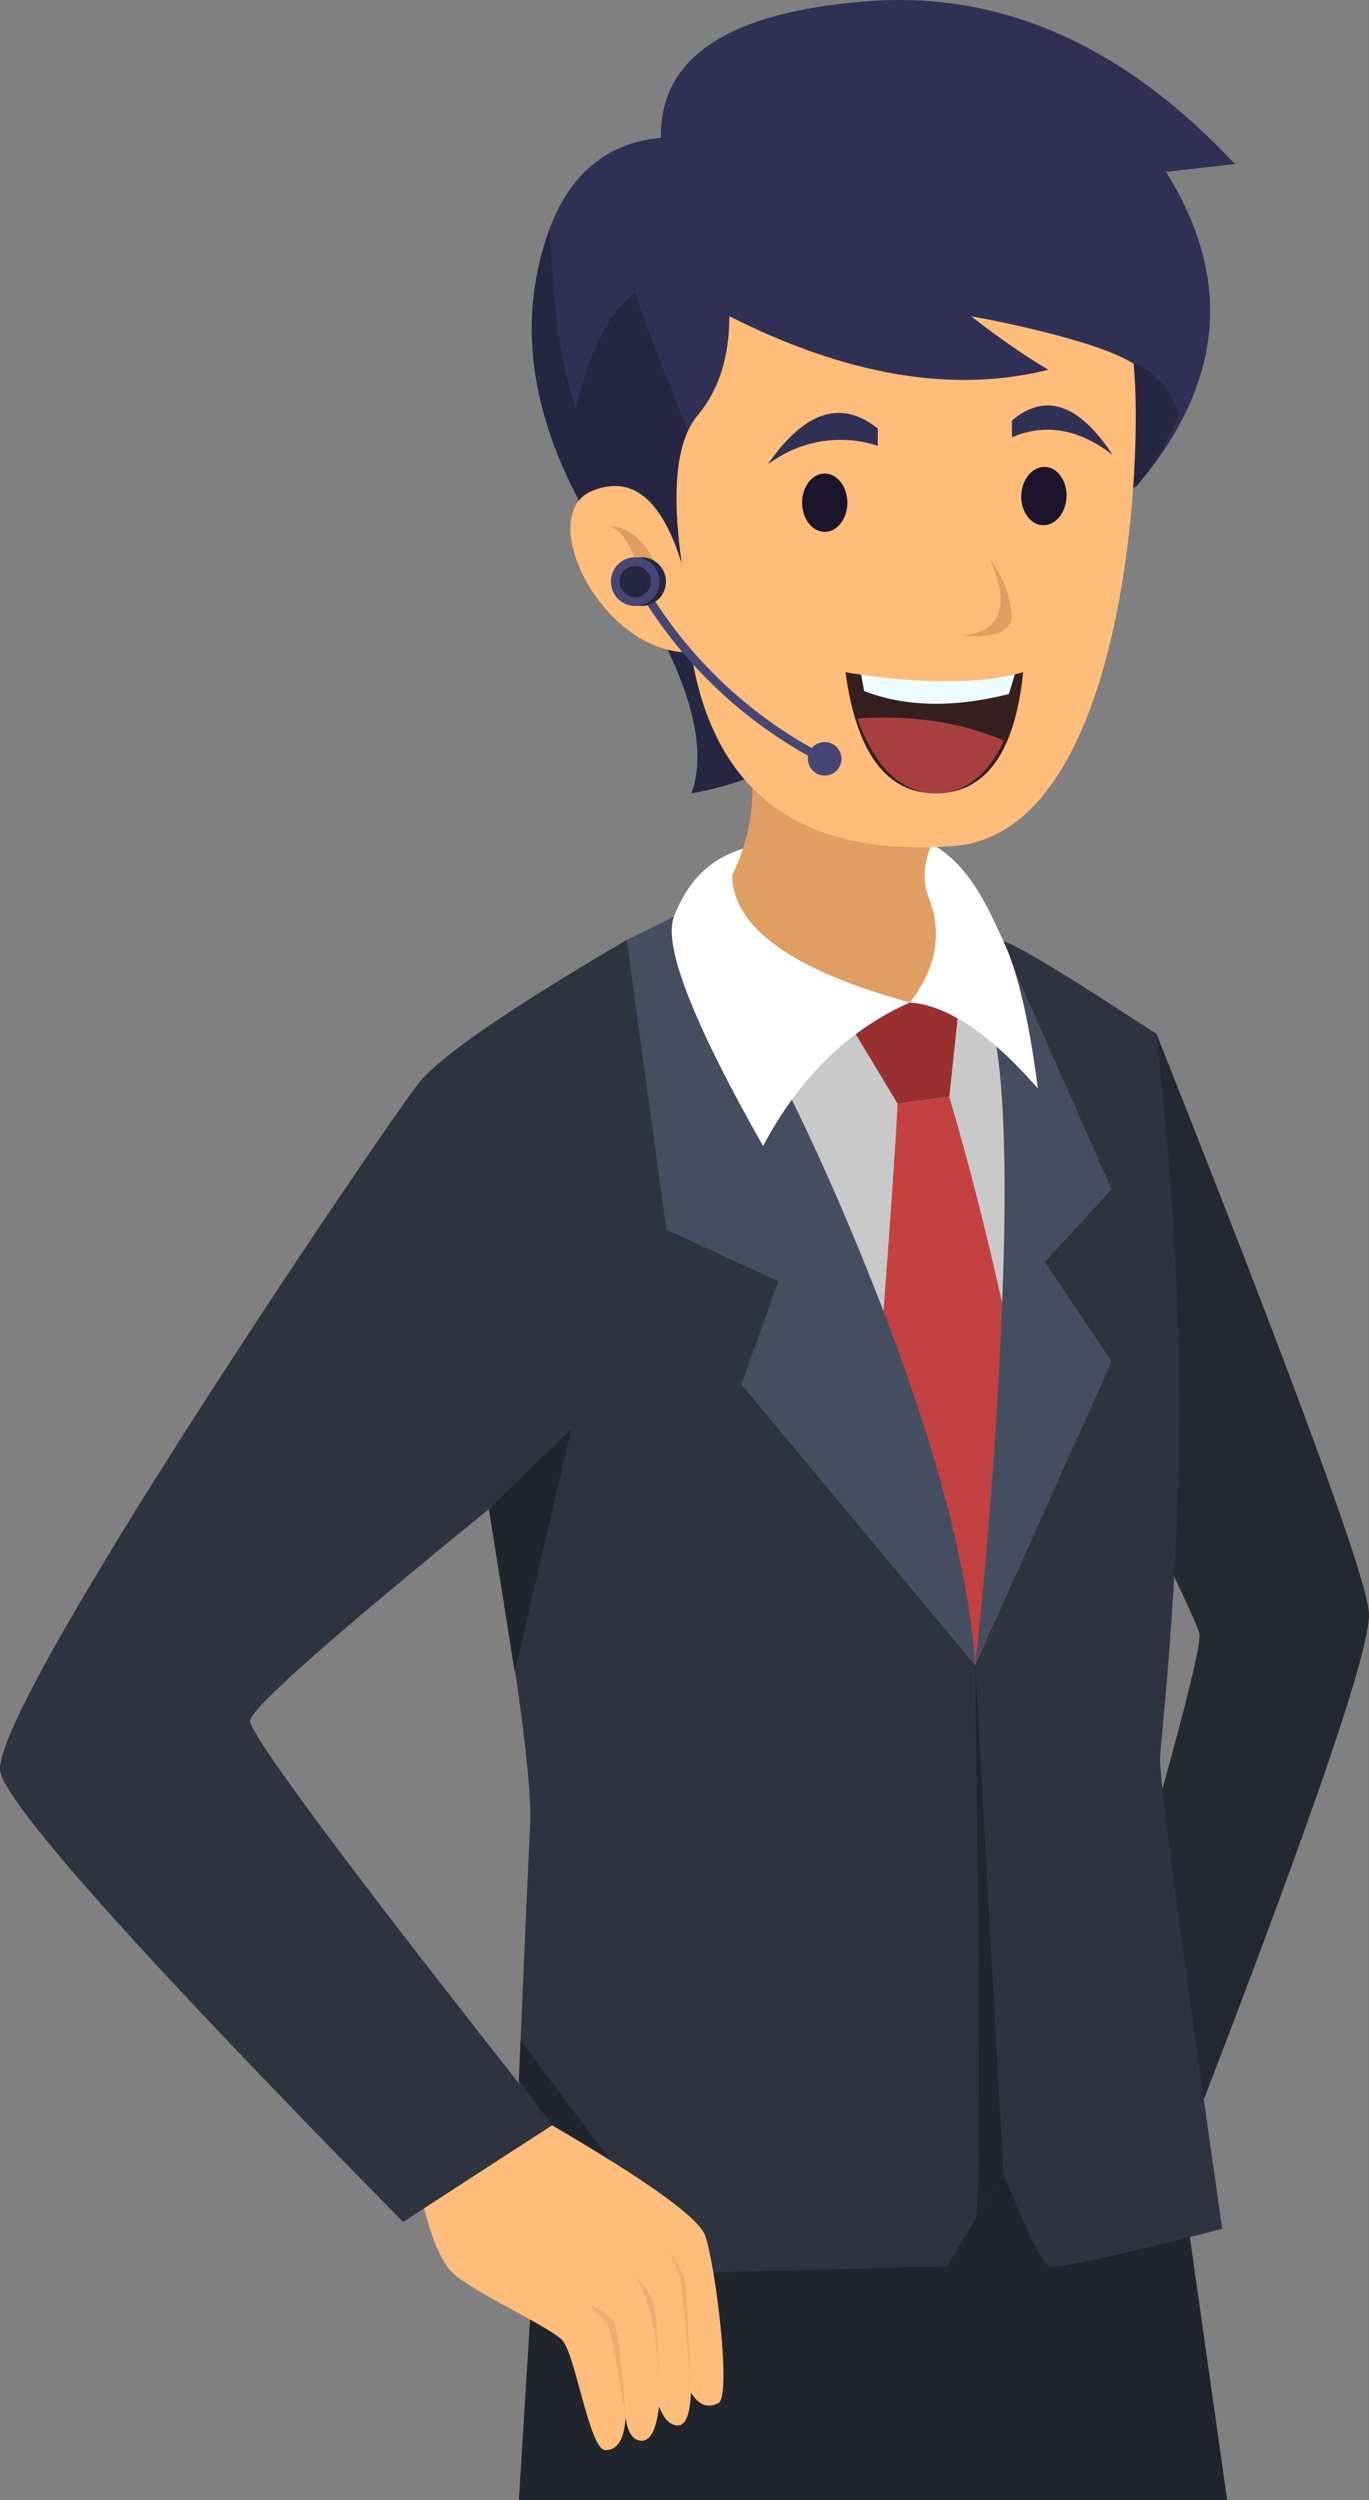
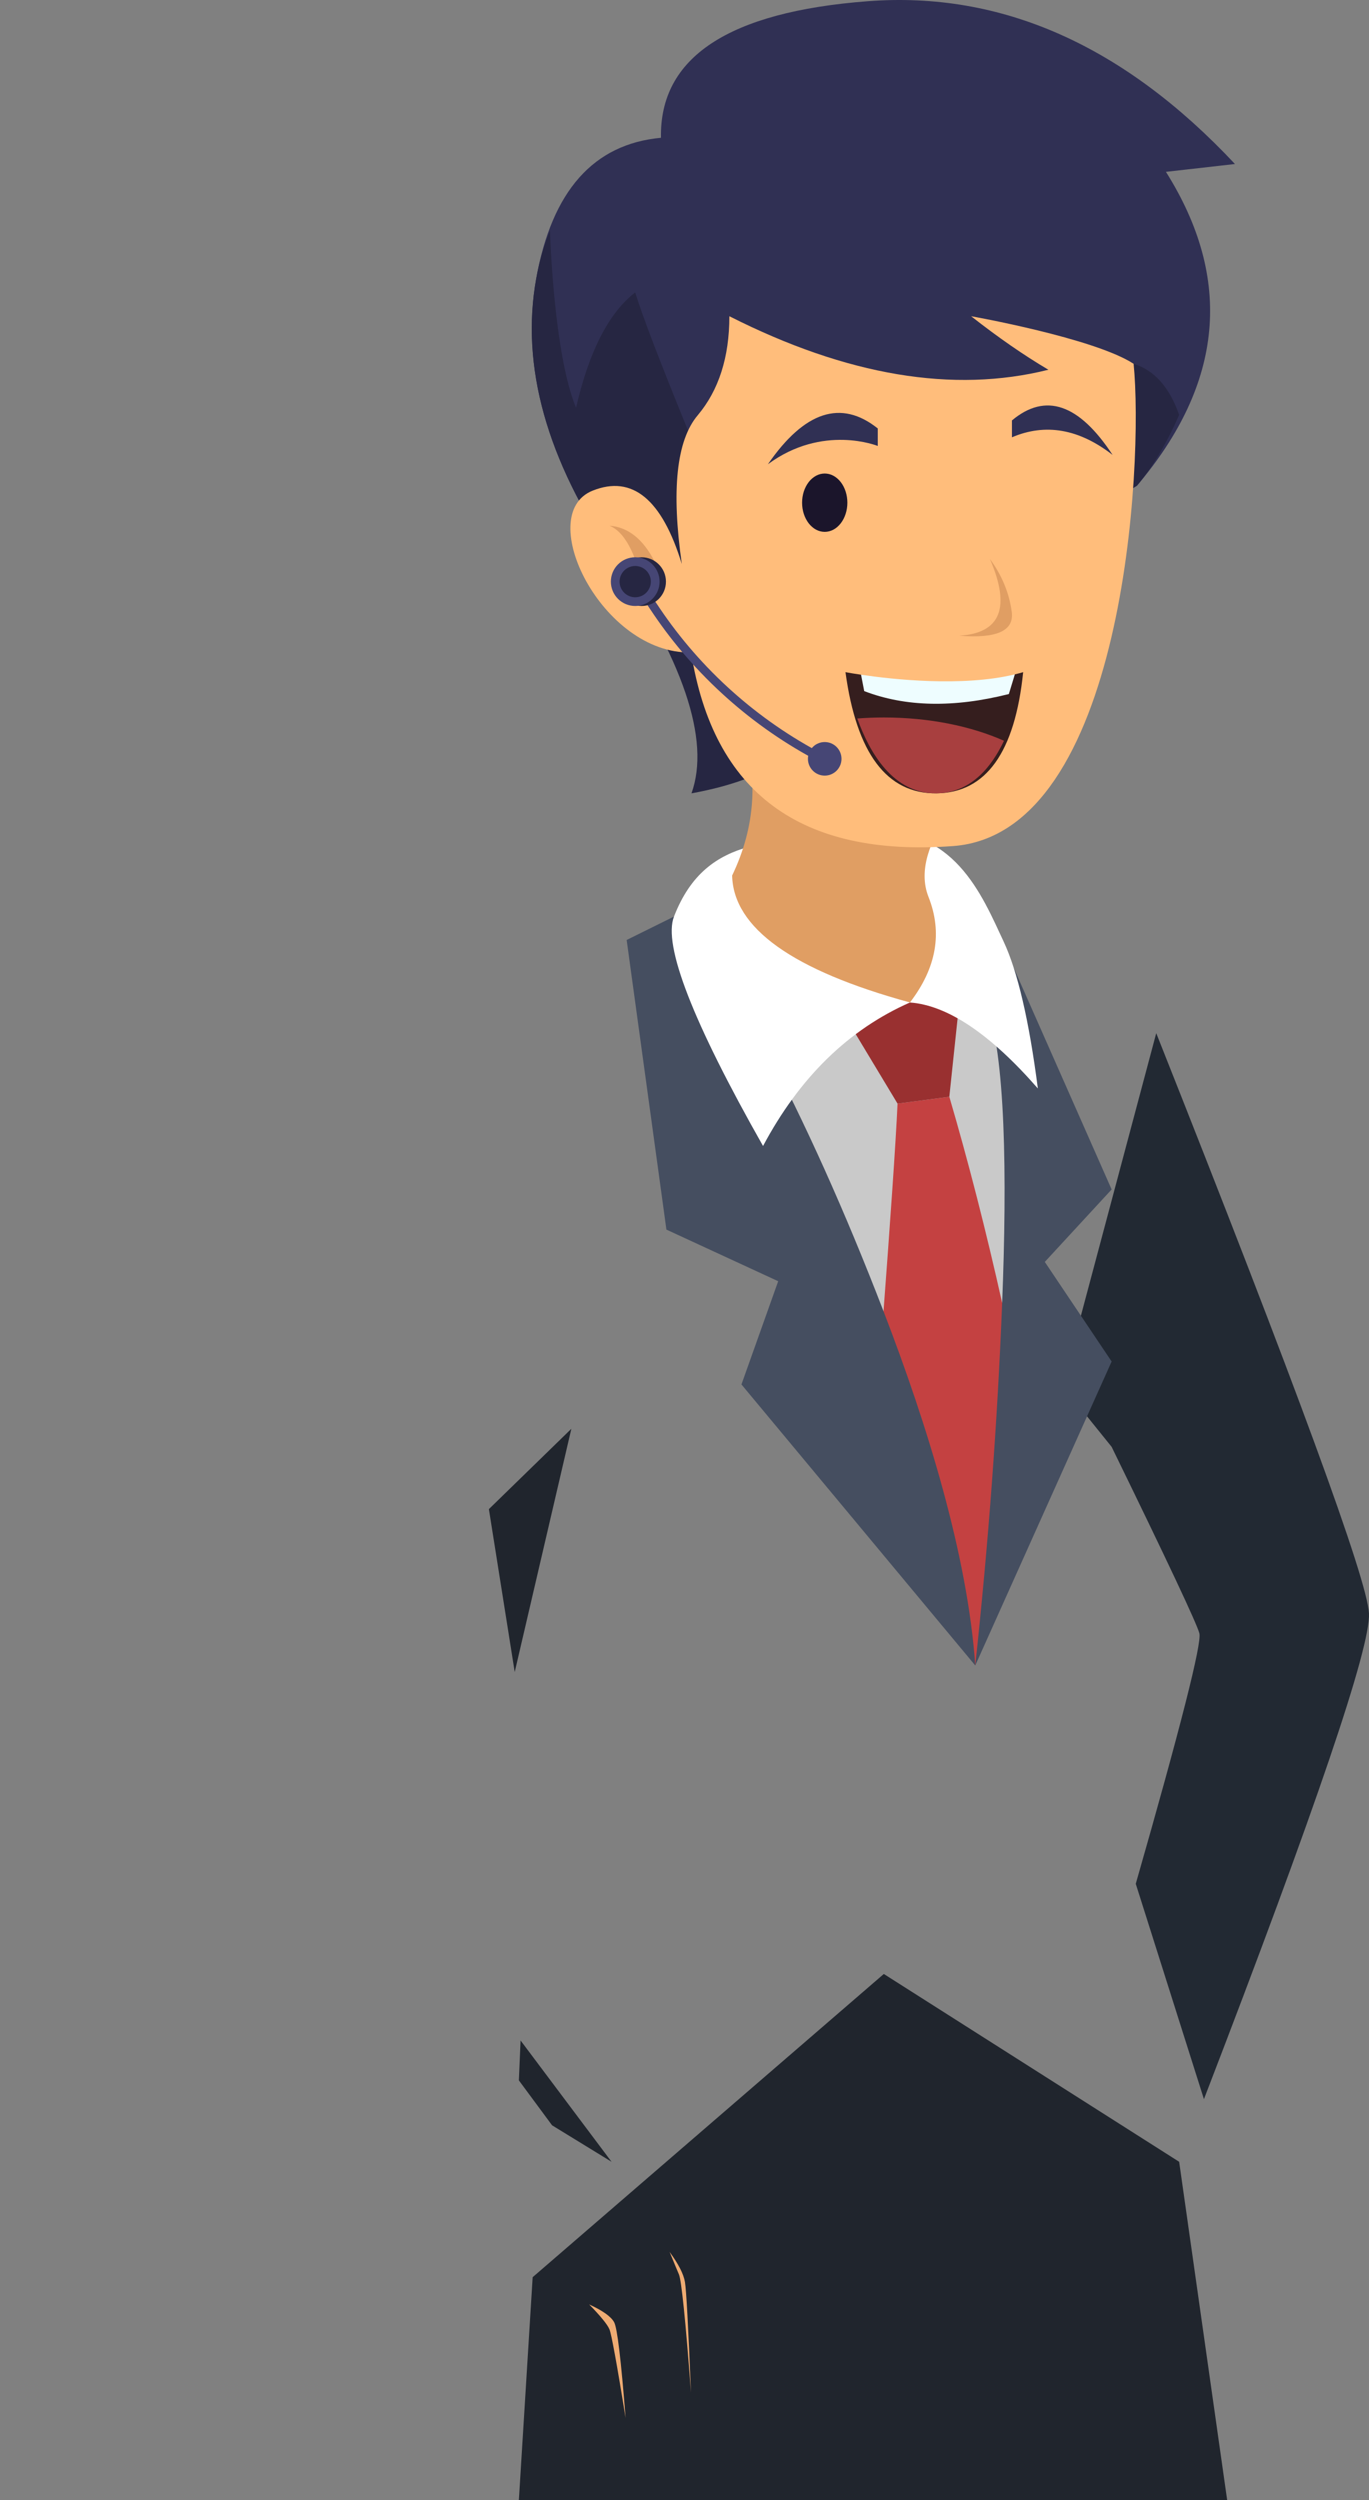
<svg xmlns="http://www.w3.org/2000/svg" fill="none" version="1.1" width="161.8" height="295.392" viewBox="0 0 161.8 295.392">
  <rect x="0" y="0" width="161.8" height="295.392" fill="#808080" stroke="none" />
  <g>
    <g>
      <g>
        <g>
          <g>
            <path d="M74.064,46.25L72.032,65.139Q85.124,84.249,81.726,93.735Q95.935,91.15,97.227,82.593Q98.518,74.036,93.131,62.113L74.064,46.25Z" fill="#262642" fill-opacity="1" style="mix-blend-mode:passthrough" />
          </g>
          <g>
            <path d="M125.548,163.715L136.654,122.072Q161.498,184.626,161.796,190.627Q162.095,196.629,142.292,248.021L134.234,222.578Q142.213,194.719,141.751,192.978Q141.289,191.237,131.382,170.949L125.548,163.715Z" fill="#222933" fill-opacity="1" style="mix-blend-mode:passthrough" />
          </g>
          <g>
            <path d="M62.955,269.055L61.324,295.392L145.037,295.392L139.363,255.422L104.457,233.23L62.955,269.055Z" fill="#20252D" fill-opacity="1" style="mix-blend-mode:passthrough" />
          </g>
          <g>
-             <path d="M136.654,122.145Q120.924,111.844,118.606,111.221Q106.172,107.882,74.064,111.061Q53.353,123.197,49.546,127.911C45.739,132.625,-1.848,202.784,0.056,209.446Q1.959,216.108,47.643,262.531L60.981,253.879Q60.615,262.5,60.338,269.124L111.924,267.766L118.606,256.822Q122.822,267.291,124.017,267.766Q125.212,268.242,144.452,263.348Q137.102,212.092,137.102,207.809C137.102,206.281,139.48,186.652,139.363,164.727Q139.256,144.7,136.654,122.145ZM29.558,203.26Q30.034,200.881,57.781,178.306Q63.03,208.543,62.654,215.681C62.461,219.351,61.854,233.373,61.31,246.133C51.96,234.278,29.18,205.152,29.558,203.26Z" fill="#2D333F" fill-opacity="1" style="mix-blend-mode:passthrough" />
-           </g>
+             </g>
          <g>
            <path d="M61.526,241.087L72.278,255.422L65.249,251.111L61.324,245.802L61.526,241.087Z" fill="#20252D" fill-opacity="1" style="mix-blend-mode:passthrough" />
          </g>
          <g>
            <path d="M83.46,106.656L79.658,108.294L74.064,111.061L78.762,145.281L91.973,151.38L87.631,163.577L115.264,196.781L131.383,160.866L123.484,149.099L131.383,140.537L116.523,106.912L83.46,106.656Z" fill="#454E60" fill-opacity="1" style="mix-blend-mode:passthrough" />
          </g>
          <g>
            <path d="M118.444,153.946C119.034,139.007,118.857,124.468,116.523,118.445Q110.904,103.946,90.183,123.258Q97.623,137.286,104.423,154.931L118.444,153.946Z" fill="#C9C9C9" fill-opacity="1" style="mix-blend-mode:passthrough" />
          </g>
          <g>
            <path d="M112.199,129.584L106.079,130.396C105.883,134.927,105.152,145.194,104.422,154.931C109.579,168.313,114.368,183.775,115.264,196.781Q117.613,174.967,118.443,153.946Q115.554,141.023,112.199,129.584Z" fill="#C44141" fill-opacity="1" style="mix-blend-mode:passthrough" />
          </g>
          <g>
            <path d="M100.149,120.548L106.08,130.396L112.199,129.584L113.376,118.445L107.546,118.445L100.149,120.548Z" fill="#993030" fill-opacity="1" style="mix-blend-mode:passthrough" />
          </g>
          <g>
            <path d="M107.546,118.445Q96.649,123.26,90.183,135.403Q77.692,113.361,79.658,108.295C83.555,98.253,91.993,99.589,102.346,98.405C112.699,97.221,116.104,105.893,118.605,111.221Q121.106,116.549,122.662,128.605Q114.233,118.95,107.546,118.445Z" fill="#FFFFFF" fill-opacity="1" style="mix-blend-mode:passthrough" />
          </g>
          <g>
            <path d="M116.523,91.297C115.866,91.735,107.223,99.617,109.736,105.966Q112.249,112.315,107.547,118.445Q86.748,112.753,86.529,103.448Q90.705,94.742,87.632,85.576Q84.558,76.409,116.523,91.297Z" fill="#E09E63" fill-opacity="1" style="mix-blend-mode:passthrough" />
          </g>
          <g>
            <path d="M78.119,16.279Q66.16,17.39,63.374,32.912Q60.588,48.434,72.622,66.051L115.114,69.067L134.371,57.389Q149.74,39.28,137.8,20.304L145.959,19.379Q126.248,-1.665,102.567,0.143Q77.848,2.031,78.119,16.279Z" fill="#303054" fill-opacity="1" style="mix-blend-mode:passthrough" />
          </g>
          <g>
            <path d="M134.371,57.389Q137.098,54.165,139.363,49.024Q137.648,44.113,133.98,42.983L129.707,58.61L94.796,53.753Q84.765,59.306,81.358,50.966Q76.274,38.519,75.075,34.55Q70.396,38.163,68.081,48.179C65.409,41.725,65.003,27.278,65.003,27.277C64.324,28.907,63.759,30.767,63.374,32.912Q60.588,48.434,72.622,66.051L115.114,69.067L134.371,57.389Z" fill="#262642" fill-opacity="1" style="mix-blend-mode:passthrough" />
          </g>
          <g>
            <path d="M133.98,42.983C135.168,54.857,132.857,98.469,112.651,99.965Q85.614,101.966,81.682,77.09C71.158,77.324,63.017,60.782,70.043,57.972Q77.069,55.161,80.582,66.638Q78.708,53.522,82.456,49.073Q86.203,44.623,86.203,37.363Q107.047,47.902,123.91,43.687Q119.55,41.111,114.776,37.363C114.776,37.362,129.296,39.938,133.98,42.983Z" fill="#FFBD7B" fill-opacity="1" style="mix-blend-mode:passthrough" />
          </g>
          <g>
            <path d="M100.149,59.395Q100.149,59.564,100.136,59.733Q100.123,59.901,100.097,60.068Q100.072,60.234,100.033,60.396Q99.995,60.558,99.945,60.714Q99.895,60.871,99.833,61.02Q99.771,61.169,99.698,61.31Q99.625,61.451,99.541,61.582Q99.458,61.713,99.365,61.832Q99.272,61.952,99.17,62.06Q99.069,62.167,98.959,62.261Q98.85,62.355,98.734,62.435Q98.618,62.515,98.497,62.58Q98.375,62.644,98.249,62.694Q98.124,62.743,97.995,62.776Q97.866,62.809,97.735,62.825Q97.604,62.842,97.473,62.842Q97.341,62.842,97.21,62.825Q97.08,62.809,96.951,62.776Q96.822,62.743,96.696,62.694Q96.57,62.644,96.449,62.58Q96.327,62.515,96.211,62.435Q96.095,62.355,95.986,62.261Q95.877,62.167,95.775,62.06Q95.673,61.952,95.58,61.832Q95.487,61.713,95.404,61.582Q95.321,61.451,95.248,61.31Q95.175,61.169,95.113,61.02Q95.051,60.871,95,60.714Q94.95,60.558,94.912,60.396Q94.874,60.234,94.848,60.068Q94.822,59.901,94.81,59.733Q94.797,59.564,94.797,59.395Q94.797,59.226,94.81,59.057Q94.822,58.889,94.848,58.723Q94.874,58.556,94.912,58.394Q94.95,58.232,95,58.076Q95.051,57.919,95.113,57.77Q95.175,57.621,95.248,57.48Q95.321,57.339,95.404,57.208Q95.487,57.077,95.58,56.958Q95.673,56.838,95.775,56.73Q95.877,56.623,95.986,56.529Q96.095,56.435,96.211,56.355Q96.327,56.275,96.449,56.21Q96.57,56.146,96.696,56.096Q96.822,56.047,96.951,56.014Q97.08,55.981,97.21,55.965Q97.341,55.948,97.473,55.948Q97.604,55.948,97.735,55.965Q97.866,55.981,97.995,56.014Q98.124,56.047,98.249,56.096Q98.375,56.146,98.497,56.21Q98.618,56.275,98.734,56.355Q98.85,56.435,98.959,56.529Q99.069,56.623,99.17,56.73Q99.272,56.838,99.365,56.958Q99.458,57.077,99.541,57.208Q99.625,57.339,99.698,57.48Q99.771,57.621,99.833,57.77Q99.895,57.919,99.945,58.076Q99.995,58.232,100.033,58.394Q100.072,58.556,100.097,58.723Q100.123,58.889,100.136,59.057Q100.149,59.226,100.149,59.395Z" fill="#1B152B" fill-opacity="1" style="mix-blend-mode:passthrough" />
          </g>
          <g>
-             <path d="M126.051,58.718C125.974,60.62,124.715,62.114,123.238,62.054C121.761,61.994,120.626,60.404,120.703,58.501C120.78,56.599,122.039,55.105,123.516,55.165C124.993,55.226,126.128,56.816,126.051,58.718Z" fill="#1B152B" fill-opacity="1" style="mix-blend-mode:passthrough" />
-           </g>
+             </g>
          <g>
            <path d="M72.032,62.113Q75.294,62.355,77.348,66.301C79.402,70.247,76.865,71.858,75.415,70.972C73.965,70.086,73.442,67.428,75.375,67.066C75.374,67.066,74.367,63.039,72.032,62.113Z" fill="#E09E63" fill-opacity="1" style="mix-blend-mode:passthrough" />
          </g>
          <g>
            <g>
              <g>
                <path d="M96.904,90.045C88.95,85.917,82.104,79.804,77.105,72.367L75.075,69.347L75.905,68.789L77.935,71.809C82.84,79.107,89.559,85.106,97.365,89.157L96.904,90.045Z" fill="#464675" fill-opacity="1" style="mix-blend-mode:passthrough" />
              </g>
            </g>
            <g>
              <path d="M99.456,89.658Q99.456,89.755,99.446,89.852Q99.437,89.949,99.418,90.045Q99.399,90.141,99.37,90.234Q99.342,90.327,99.305,90.417Q99.267,90.507,99.221,90.593Q99.175,90.679,99.121,90.76Q99.067,90.841,99.005,90.917Q98.943,90.992,98.875,91.061Q98.806,91.13,98.73,91.192Q98.655,91.254,98.574,91.308Q98.493,91.362,98.407,91.408Q98.321,91.454,98.231,91.491Q98.141,91.528,98.048,91.557Q97.954,91.585,97.859,91.604Q97.763,91.623,97.666,91.632Q97.569,91.642,97.472,91.642Q97.374,91.642,97.277,91.632Q97.18,91.623,97.085,91.604Q96.989,91.585,96.896,91.557Q96.802,91.528,96.712,91.491Q96.622,91.454,96.536,91.408Q96.45,91.362,96.369,91.308Q96.288,91.254,96.213,91.192Q96.138,91.13,96.069,91.061Q96,90.992,95.938,90.917Q95.876,90.841,95.822,90.76Q95.768,90.679,95.722,90.593Q95.676,90.507,95.639,90.417Q95.601,90.327,95.573,90.234Q95.545,90.141,95.526,90.045Q95.507,89.949,95.497,89.852Q95.488,89.755,95.488,89.658Q95.488,89.561,95.497,89.464Q95.507,89.367,95.526,89.271Q95.545,89.175,95.573,89.082Q95.601,88.989,95.639,88.899Q95.676,88.809,95.722,88.723Q95.768,88.637,95.822,88.556Q95.876,88.475,95.938,88.399Q96,88.324,96.069,88.255Q96.138,88.186,96.213,88.124Q96.288,88.063,96.369,88.008Q96.45,87.954,96.536,87.908Q96.622,87.862,96.712,87.825Q96.802,87.788,96.896,87.759Q96.989,87.731,97.085,87.712Q97.18,87.693,97.277,87.684Q97.374,87.674,97.472,87.674Q97.569,87.674,97.666,87.684Q97.763,87.693,97.859,87.712Q97.954,87.731,98.048,87.759Q98.141,87.788,98.231,87.825Q98.321,87.862,98.407,87.908Q98.493,87.954,98.574,88.008Q98.655,88.063,98.73,88.124Q98.806,88.186,98.875,88.255Q98.943,88.324,99.005,88.399Q99.067,88.475,99.121,88.556Q99.175,88.637,99.221,88.723Q99.267,88.809,99.305,88.899Q99.342,88.989,99.37,89.082Q99.399,89.175,99.418,89.271Q99.437,89.367,99.446,89.464Q99.456,89.561,99.456,89.658Z" fill="#464675" fill-opacity="1" style="mix-blend-mode:passthrough" />
            </g>
            <g>
              <ellipse cx="75.829" cy="68.721" rx="2.879" ry="2.879" fill="#262642" fill-opacity="1" style="mix-blend-mode:passthrough" />
            </g>
            <g>
              <path d="M77.954,68.721Q77.954,68.862,77.94,69.003Q77.926,69.144,77.898,69.283Q77.871,69.421,77.83,69.557Q77.789,69.692,77.734,69.823Q77.68,69.953,77.614,70.078Q77.547,70.203,77.468,70.32Q77.39,70.438,77.3,70.547Q77.21,70.657,77.11,70.757Q77.01,70.857,76.901,70.947Q76.792,71.036,76.674,71.115Q76.557,71.193,76.432,71.26Q76.307,71.327,76.176,71.381Q76.046,71.435,75.91,71.476Q75.775,71.517,75.636,71.545Q75.498,71.572,75.357,71.586Q75.216,71.6,75.075,71.6Q74.933,71.6,74.792,71.586Q74.652,71.572,74.513,71.545Q74.374,71.517,74.239,71.476Q74.104,71.435,73.973,71.381Q73.842,71.327,73.717,71.26Q73.593,71.193,73.475,71.115Q73.358,71.036,73.248,70.947Q73.139,70.857,73.039,70.757Q72.939,70.657,72.849,70.547Q72.759,70.438,72.681,70.32Q72.602,70.203,72.536,70.078Q72.469,69.953,72.415,69.823Q72.361,69.692,72.32,69.557Q72.279,69.421,72.251,69.283Q72.223,69.144,72.21,69.003Q72.196,68.862,72.196,68.721Q72.196,68.58,72.21,68.439Q72.223,68.298,72.251,68.159Q72.279,68.021,72.32,67.885Q72.361,67.75,72.415,67.619Q72.469,67.489,72.536,67.364Q72.602,67.239,72.681,67.122Q72.759,67.004,72.849,66.895Q72.939,66.785,73.039,66.685Q73.139,66.585,73.248,66.496Q73.358,66.406,73.475,66.327Q73.593,66.249,73.717,66.182Q73.842,66.115,73.973,66.061Q74.104,66.007,74.239,65.966Q74.374,65.925,74.513,65.897Q74.652,65.87,74.792,65.856Q74.933,65.842,75.075,65.842Q75.216,65.842,75.357,65.856Q75.498,65.87,75.636,65.897Q75.775,65.925,75.91,65.966Q76.046,66.007,76.176,66.061Q76.307,66.115,76.432,66.182Q76.557,66.249,76.674,66.327Q76.792,66.406,76.901,66.496Q77.01,66.585,77.11,66.685Q77.21,66.785,77.3,66.895Q77.39,67.004,77.468,67.122Q77.547,67.239,77.614,67.364Q77.68,67.489,77.734,67.619Q77.789,67.75,77.83,67.885Q77.871,68.021,77.898,68.159Q77.926,68.298,77.94,68.439Q77.954,68.58,77.954,68.721Z" fill="#464675" fill-opacity="1" style="mix-blend-mode:passthrough" />
            </g>
            <g>
              <path d="M76.923,68.721Q76.923,68.812,76.914,68.902Q76.905,68.992,76.887,69.082Q76.869,69.171,76.843,69.257Q76.817,69.344,76.782,69.428Q76.747,69.512,76.704,69.592Q76.662,69.672,76.611,69.748Q76.561,69.823,76.503,69.893Q76.446,69.964,76.381,70.028Q76.317,70.092,76.247,70.15Q76.177,70.207,76.101,70.258Q76.026,70.308,75.946,70.351Q75.866,70.394,75.782,70.428Q75.698,70.463,75.611,70.489Q75.524,70.516,75.435,70.534Q75.346,70.551,75.256,70.56Q75.165,70.569,75.075,70.569Q74.984,70.569,74.894,70.56Q74.803,70.551,74.714,70.534Q74.625,70.516,74.538,70.489Q74.451,70.463,74.367,70.428Q74.284,70.394,74.204,70.351Q74.123,70.308,74.048,70.258Q73.972,70.207,73.902,70.15Q73.832,70.092,73.768,70.028Q73.704,69.964,73.646,69.893Q73.589,69.823,73.538,69.748Q73.488,69.672,73.445,69.592Q73.402,69.512,73.367,69.428Q73.333,69.344,73.306,69.257Q73.28,69.171,73.262,69.082Q73.244,68.992,73.236,68.902Q73.227,68.812,73.227,68.721Q73.227,68.63,73.236,68.54Q73.244,68.45,73.262,68.36Q73.28,68.271,73.306,68.185Q73.333,68.098,73.367,68.014Q73.402,67.93,73.445,67.85Q73.488,67.77,73.538,67.694Q73.589,67.619,73.646,67.549Q73.704,67.478,73.768,67.414Q73.832,67.35,73.902,67.292Q73.972,67.235,74.048,67.184Q74.123,67.134,74.204,67.091Q74.284,67.048,74.367,67.014Q74.451,66.979,74.538,66.953Q74.625,66.926,74.714,66.909Q74.803,66.891,74.894,66.882Q74.984,66.873,75.075,66.873Q75.165,66.873,75.256,66.882Q75.346,66.891,75.435,66.909Q75.524,66.926,75.611,66.953Q75.698,66.979,75.782,67.014Q75.866,67.048,75.946,67.091Q76.026,67.134,76.101,67.184Q76.177,67.235,76.247,67.292Q76.317,67.35,76.381,67.414Q76.446,67.478,76.503,67.549Q76.561,67.619,76.611,67.694Q76.662,67.77,76.704,67.85Q76.747,67.93,76.782,68.014Q76.817,68.098,76.843,68.185Q76.869,68.271,76.887,68.36Q76.905,68.45,76.914,68.54Q76.923,68.63,76.923,68.721Z" fill="#262642" fill-opacity="1" style="mix-blend-mode:passthrough" />
            </g>
          </g>
          <g>
            <path d="M117,66.051Q120.715,74.659,113.376,75.112Q120.03,75.645,119.577,72.292Q119.124,68.94,117,66.051Z" fill="#E09E63" fill-opacity="1" style="mix-blend-mode:passthrough" />
          </g>
          <g>
            <path d="M119.941,79.68L118.169,81.341L106.241,81.56L101.767,79.72Q100.614,79.549,99.925,79.417Q101.886,93.824,110.675,93.734Q119.464,93.643,120.927,79.417C120.605,79.513,120.275,79.599,119.941,79.68Z" fill="#351E1E" fill-opacity="1" style="mix-blend-mode:passthrough" />
          </g>
          <g>
            <path d="M90.754,54.857Q97.247,45.446,103.741,50.622L103.741,52.692C103.74,52.693,97.247,50.058,90.754,54.857Z" fill="#303054" fill-opacity="1" style="mix-blend-mode:passthrough" />
          </g>
          <g>
            <path d="M131.498,53.753Q125.548,44.692,119.599,49.676L119.599,51.669Q125.548,49.132,131.498,53.753Z" fill="#303054" fill-opacity="1" style="mix-blend-mode:passthrough" />
          </g>
          <g>
-             <path d="M104.457,84.771C103.393,84.771,102.347,84.814,101.322,84.892C102.774,88.956,105.573,93.787,110.674,93.734C114.663,93.693,117.14,90.739,118.659,87.525C114.79,85.805,109.846,84.771,104.457,84.771Z" fill="#A83F3F" fill-opacity="1" style="mix-blend-mode:passthrough" />
+             <path d="M104.457,84.771C103.393,84.771,102.347,84.814,101.322,84.892C102.774,88.956,105.573,93.787,110.674,93.734C114.663,93.693,117.14,90.739,118.659,87.525C114.79,85.805,109.846,84.771,104.457,84.771" fill="#A83F3F" fill-opacity="1" style="mix-blend-mode:passthrough" />
          </g>
          <g>
            <path d="M57.781,178.307L67.528,168.814L60.834,197.557L57.781,178.307Z" fill="#20252D" fill-opacity="1" style="mix-blend-mode:passthrough" />
          </g>
          <g>
-             <path d="M65.249,251.111Q82.281,261.051,83.355,264.159C84.532,267.565,86.516,283.125,84.891,283.944Q83,284.897,81.666,282.686Q81.491,286.572,80.124,286.572Q78.757,286.572,77.891,284.337Q77.404,288.381,75.866,288.381Q74.328,288.381,73.939,285.681Q73.67,289.559,71.518,289.484C69.678,289.419,68.012,278.244,66.474,276.535C64.936,274.826,54.8,270.35,53.09,268.128Q51.381,265.906,50.127,260.921L65.249,251.111Z" fill="#FFBD7B" fill-opacity="1" style="mix-blend-mode:passthrough" />
-           </g>
+             </g>
          <g>
            <path d="M101.767,79.721L102.14,81.657Q109.467,84.468,119.236,82.002L119.942,79.68C113.688,81.194,105.4,80.26,101.767,79.721Z" fill="#EEFDFF" fill-opacity="1" style="mix-blend-mode:passthrough" />
          </g>
          <g>
-             <path d="M115.264,196.781L118.605,256.821Q114.445,263.635,115.264,262.293Q116.083,260.951,115.264,196.781Z" fill="#20252D" fill-opacity="1" style="mix-blend-mode:passthrough" />
-           </g>
+             </g>
          <g>
            <path d="M81.667,282.685Q80.69,269.773,80.24,268.722Q79.79,267.671,79.139,266.07Q80.716,268.222,80.953,269.623Q81.19,271.024,81.667,282.685Z" fill="#EFAC73" fill-opacity="1" style="mix-blend-mode:passthrough" />
          </g>
          <g>
-             <path d="M77.891,284.337Q77.801,273.614,77.201,272.013Q76.6,270.412,74.736,268.672Q77.891,272.325,77.891,284.337Z" fill="#EFAC73" fill-opacity="1" style="mix-blend-mode:passthrough" />
-           </g>
+             </g>
          <g>
            <path d="M73.939,285.68Q73.134,275.379,72.584,274.377Q72.034,273.375,69.632,272.274Q71.684,274.376,72.034,275.226Q72.384,276.078,73.939,285.68Z" fill="#EFAC73" fill-opacity="1" style="mix-blend-mode:passthrough" />
          </g>
        </g>
      </g>
    </g>
  </g>
</svg>